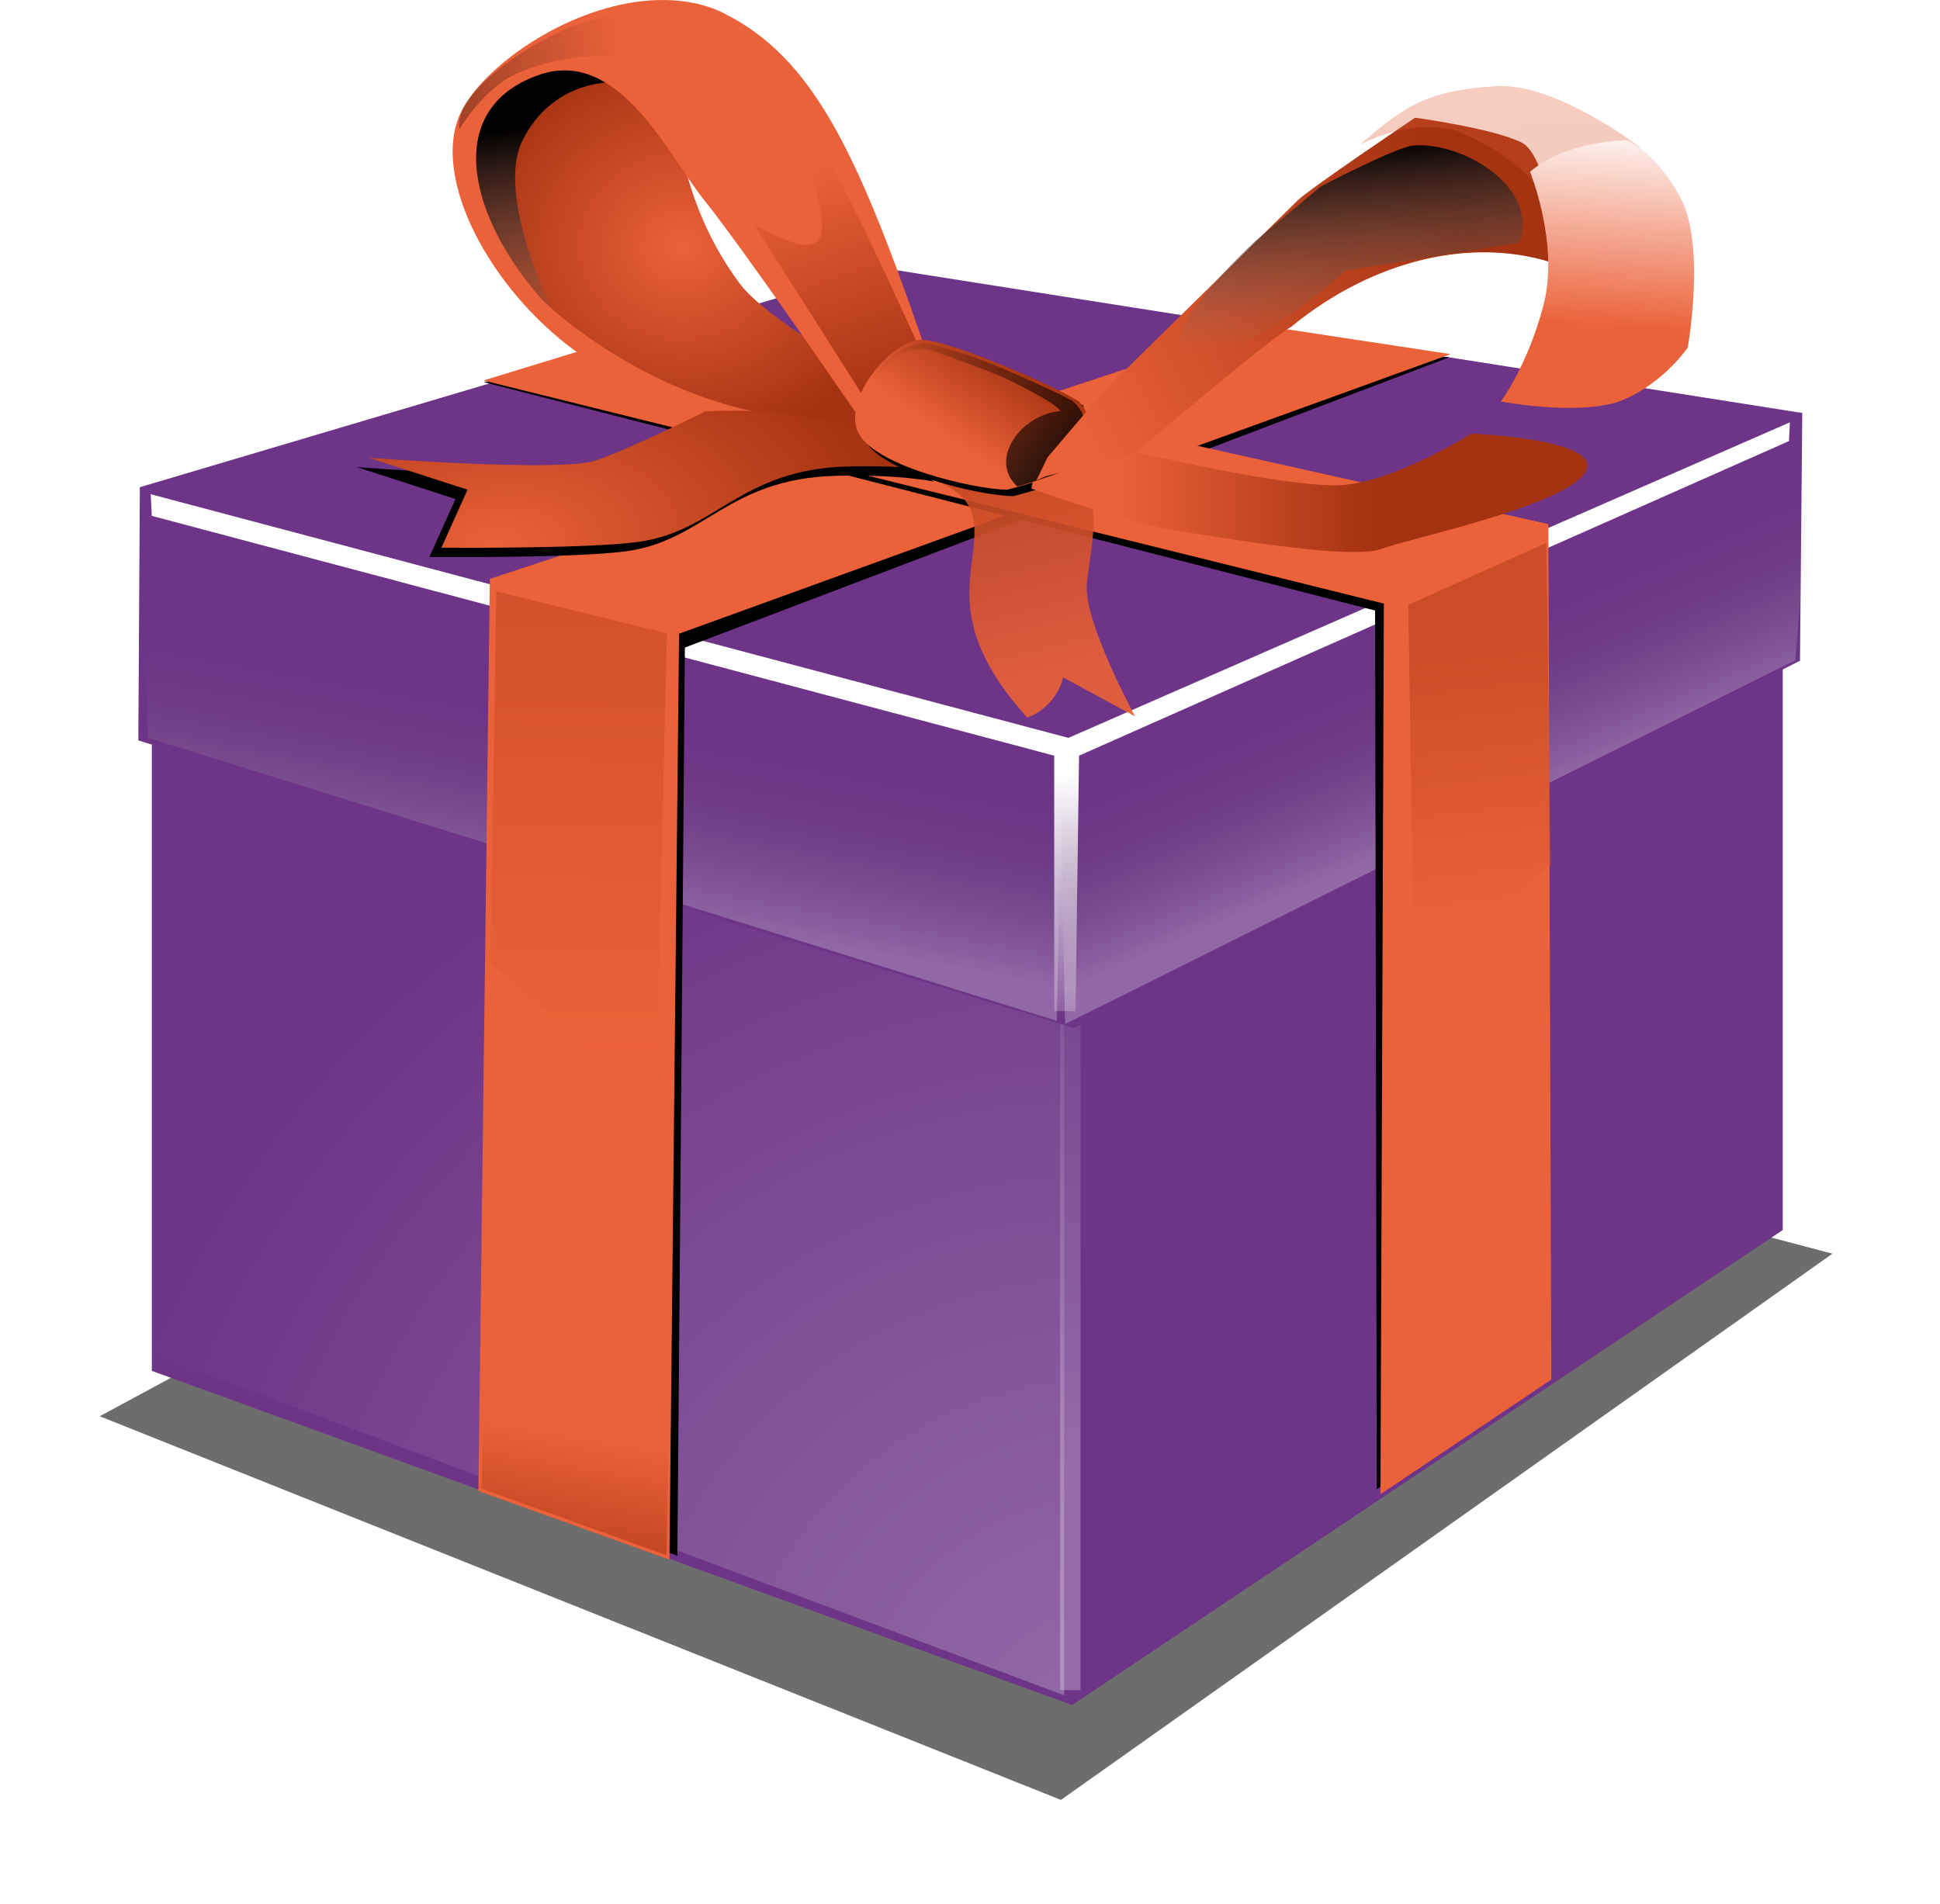
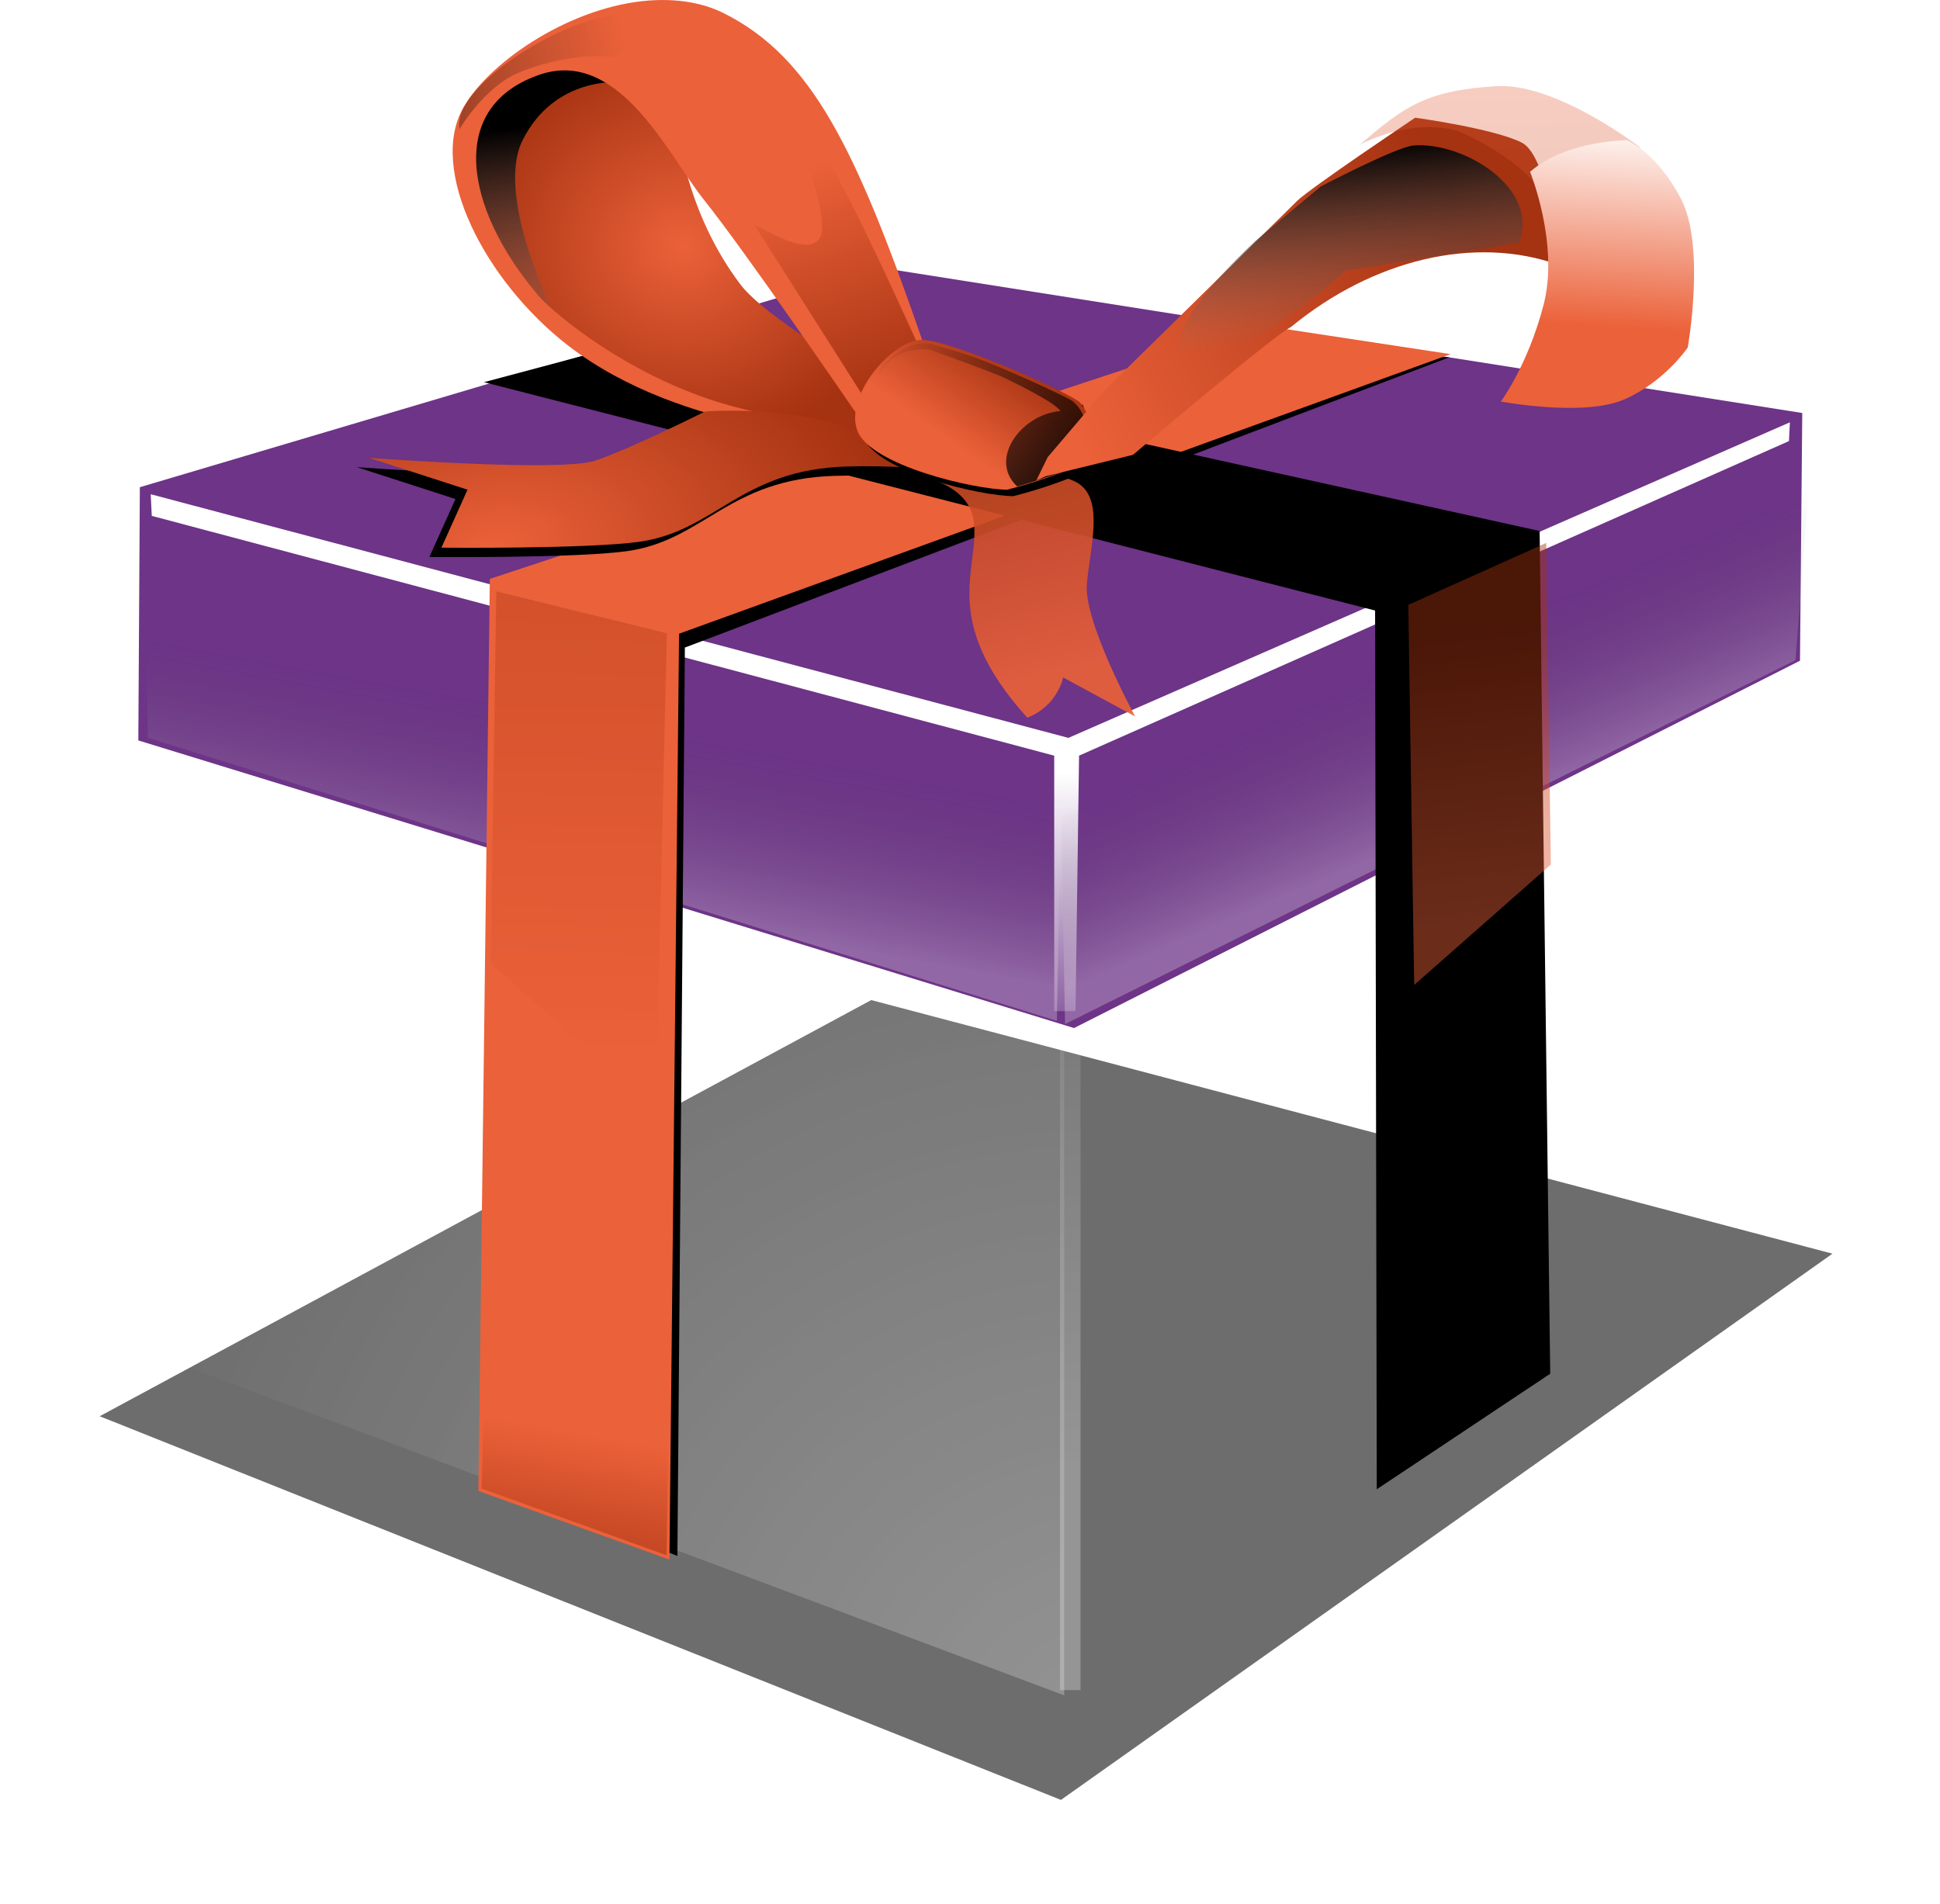
<svg xmlns="http://www.w3.org/2000/svg" xmlns:xlink="http://www.w3.org/1999/xlink" version="1.0" viewBox="0 0 200 196.34">
  <defs>
    <linearGradient id="a">
      <stop stop-color="#eb6139" offset="0" />
      <stop stop-color="#a53211" offset="1" />
    </linearGradient>
    <filter id="ao" color-interpolation-filters="sRGB">
      <feGaussianBlur stdDeviation="0.291" />
    </filter>
    <filter id="e" color-interpolation-filters="sRGB">
      <feGaussianBlur stdDeviation="0.18" />
    </filter>
    <linearGradient id="b">
      <stop stop-color="#fff" offset="0" />
      <stop stop-color="#4d4d4d" stop-opacity="0" offset="1" />
    </linearGradient>
    <filter id="an" x="-.727" y="-.024" width="2.454" height="1.049" color-interpolation-filters="sRGB">
      <feGaussianBlur stdDeviation="0.157" />
    </filter>
    <linearGradient id="c">
      <stop stop-color="#fff" offset="0" />
      <stop stop-color="#fff" stop-opacity="0" offset="1" />
    </linearGradient>
    <filter id="ak" color-interpolation-filters="sRGB">
      <feGaussianBlur stdDeviation="0.287" />
    </filter>
    <filter id="ah" x="-.06" y="-.133" width="1.119" height="1.266" color-interpolation-filters="sRGB">
      <feGaussianBlur stdDeviation="2.386" />
    </filter>
    <filter id="ab" color-interpolation-filters="sRGB">
      <feGaussianBlur stdDeviation="0.08" />
    </filter>
    <filter id="d" color-interpolation-filters="sRGB">
      <feGaussianBlur stdDeviation="0.07" />
    </filter>
    <filter id="ae" color-interpolation-filters="sRGB">
      <feGaussianBlur stdDeviation="0.053" />
    </filter>
    <filter id="af" color-interpolation-filters="sRGB">
      <feGaussianBlur stdDeviation="0.105" />
    </filter>
    <filter id="ag" color-interpolation-filters="sRGB">
      <feGaussianBlur stdDeviation="0.084" />
    </filter>
    <filter id="ad" color-interpolation-filters="sRGB">
      <feGaussianBlur stdDeviation="0.149" />
    </filter>
    <filter id="ai" x="-.024" y="-.1" width="1.048" height="1.201" color-interpolation-filters="sRGB">
      <feGaussianBlur stdDeviation="0.14" />
    </filter>
    <filter id="aj" color-interpolation-filters="sRGB">
      <feGaussianBlur stdDeviation="0.08" />
    </filter>
    <filter id="f" color-interpolation-filters="sRGB">
      <feGaussianBlur stdDeviation="0.151" />
    </filter>
    <filter id="al" color-interpolation-filters="sRGB">
      <feGaussianBlur stdDeviation="0.146" />
    </filter>
    <filter id="am" color-interpolation-filters="sRGB">
      <feGaussianBlur stdDeviation="0.191" />
    </filter>
    <radialGradient id="i" cx="985.76" cy="238.35" r="11.035" gradientTransform="matrix(1.164 -1.975 2.046 1.206 -614.23 1863.9)" gradientUnits="userSpaceOnUse">
      <stop stop-color="#fff" offset="0" />
      <stop stop-color="#fff" stop-opacity="0" offset="1" />
    </radialGradient>
    <linearGradient id="w" x1="1002.9" x2="1002.9" y1="233.49" y2="218.97" gradientUnits="userSpaceOnUse" xlink:href="#c" />
    <linearGradient id="u" x1="991.58" x2="992.39" y1="219.12" y2="214.7" gradientTransform="translate(16.514 -35.636)" gradientUnits="userSpaceOnUse" xlink:href="#b" />
    <linearGradient id="t" x1="1002.8" x2="1003.1" y1="215.93" y2="223.38" gradientTransform="translate(16.514 -35.636)" gradientUnits="userSpaceOnUse" xlink:href="#c" />
    <linearGradient id="r" x1="991.58" x2="992.39" y1="219.12" y2="214.7" gradientTransform="translate(30.258 -36.49)" gradientUnits="userSpaceOnUse" xlink:href="#b" />
    <linearGradient id="z" x1="990.06" x2="990.27" y1="222.94" y2="211.53" gradientTransform="translate(16.514 -35.636)" gradientUnits="userSpaceOnUse" xlink:href="#a" />
    <linearGradient id="y" x1="990.6" x2="991.61" y1="222.27" y2="213.87" gradientTransform="translate(22.384 -.586)" gradientUnits="userSpaceOnUse" xlink:href="#a" />
    <linearGradient id="x" x1="1018.9" x2="1015.5" y1="178.21" y2="168.84" gradientUnits="userSpaceOnUse" xlink:href="#a" />
    <linearGradient id="v" x1="1006.7" x2="1006.1" y1="170.13" y2="164.62" gradientUnits="userSpaceOnUse">
      <stop stop-color="#7f7f7f" stop-opacity="0" offset="0" />
      <stop offset="1" />
    </linearGradient>
    <linearGradient id="s" x1="1014.1" x2="1016.1" y1="165.27" y2="170.9" gradientUnits="userSpaceOnUse" xlink:href="#a" />
    <linearGradient id="q" x1="1019.5" x2="1015.7" y1="174.22" y2="169.45" gradientUnits="userSpaceOnUse">
      <stop offset="0" />
      <stop stop-opacity="0" offset="1" />
    </linearGradient>
    <linearGradient id="p" x1="1004.5" x2="1008.6" y1="162.97" y2="162.04" gradientUnits="userSpaceOnUse">
      <stop offset="0" />
      <stop stop-opacity="0" offset="1" />
    </linearGradient>
    <linearGradient id="o" x1="1032.6" x2="1032.3" y1="164.42" y2="169.47" gradientUnits="userSpaceOnUse">
      <stop stop-color="#fff" offset="0" />
      <stop stop-color="#eb6139" offset="1" />
    </linearGradient>
    <linearGradient id="n" x1="1020.7" x2="1027" y1="173.07" y2="173.07" gradientTransform="matrix(4.229 0 0 4.229 -4221.2 -28.512)" gradientUnits="userSpaceOnUse" xlink:href="#a" />
    <linearGradient id="m" x1="1023.6" x2="1047.6" y1="465.44" y2="431.4" gradientTransform="matrix(.267 0 0 .267 -197.01 574.3)" gradientUnits="userSpaceOnUse" xlink:href="#a" />
    <radialGradient id="h" cx="848.78" cy="582.26" r="111.22" gradientTransform="matrix(.368 -.05 .027 .2 -296.89 636.86)" gradientUnits="userSpaceOnUse" xlink:href="#a" />
    <linearGradient id="l" x1="989.74" x2="988.96" y1="231.85" y2="236.39" gradientTransform="matrix(4.229 0 0 4.229 -4151.4 -179.22)" gradientUnits="userSpaceOnUse" xlink:href="#a" />
    <radialGradient id="g" cx="927.73" cy="395.1" r="86.556" gradientTransform="matrix(.267 0 0 .24 -197.01 585.05)" gradientUnits="userSpaceOnUse" xlink:href="#a" />
    <linearGradient id="k" x1="1020.3" x2="1030" y1="173.31" y2="168.55" gradientUnits="userSpaceOnUse" xlink:href="#a" />
    <linearGradient id="j" x1="1007.5" x2="1009.5" y1="162.13" y2="170.04" gradientTransform="translate(22.425 .718)" gradientUnits="userSpaceOnUse" xlink:href="#a" />
    <filter id="ac" color-interpolation-filters="sRGB">
      <feGaussianBlur stdDeviation="0.149" />
    </filter>
    <linearGradient id="aa" x1="1007.4" x2="1007.9" y1="167.43" y2="162.82" gradientUnits="userSpaceOnUse">
      <stop stop-color="#7f7f7f" stop-opacity="0" offset="0" />
      <stop offset="1" />
    </linearGradient>
  </defs>
  <g transform="translate(19.686 -654.52)">
    <path transform="matrix(1.863 0 0 1.916 -2397.4 -483)" d="m1281.8 669.91 53.192 20.647 42.693-29.395-53.192-13.648-42.693 22.396z" fill-rule="evenodd" filter="url(#ah)" opacity=".756" />
-     <path d="m-4.033 721.79v74.079l94.875 34.455 73.256-48.974v-70.375l-75.314 39.92-92.817-29.104z" fill="#6d3487" fill-rule="evenodd" />
    <path transform="matrix(4.229 0 0 4.229 -4220.8 -28.21)" d="m997.28 194.51 22.069 8.265v-17.074l-22.069-6.721v15.53z" fill="url(#i)" fill-rule="evenodd" filter="url(#ak)" opacity=".525" />
    <rect transform="matrix(4.814 0 0 4.814 -4737.4 -318.03)" x="1002.7" y="222.42" width=".439" height="15.805" fill="url(#w)" filter="url(#an)" opacity=".522" />
    <path d="m71.012 682.11 95.102 14.994-0.234 25.542-74.841 37.876-96.464-29.656 0.157-26.111 76.28-22.644z" fill="#6d3487" />
    <path transform="matrix(4.229 0 0 4.229 -4220.8 -28.21)" d="m996.92 175.07 0.091 4.359 22.16 6.902 0.091-5.086-22.342-6.176z" fill="url(#u)" fill-rule="evenodd" filter="url(#e)" opacity=".5" />
    <path transform="matrix(4.229 0 0 4.229 -4220.8 -28.21)" d="m997.08 173.49 22.371 5.941 17.588-7.694-0.022 0.457-17.306 7.67-0.086 6.23h-0.519l-9e-4 -6.23-21.999-5.846-0.026-0.527z" fill="url(#t)" fill-rule="evenodd" filter="url(#ao)" />
    <path transform="matrix(-4.229 1.029 0 4.229 4458.1 -1087.1)" d="m1014.7 176.33 0.359 4.608 17.807 4.542 0.091-5.086-18.256-4.064z" fill="url(#r)" fill-rule="evenodd" filter="url(#e)" opacity=".5" />
    <path transform="matrix(4.229 0 0 4.229 -4221.2 -28.512)" d="m1023.9 170.19-18.317 5.772-0.249 21.614 4.68 1.872 0.182-22.148 18.642-7.08-4.938-0.029z" fill-rule="evenodd" filter="url(#am)" />
    <path d="m110.09 688.03-79.278 26.178-1.18 94.045 19.697 7.077 0.991-95.468 79.539-28.826-19.768-3.006z" fill="#eb6139" fill-rule="evenodd" />
    <path transform="matrix(4.229 0 0 4.229 -4221.2 -28.512)" d="m1005.3 170.83 21.722 5.567 0.041 21.425 4.228-2.817-0.258-20.547-21.529-4.751-4.203 1.122z" fill-rule="evenodd" filter="url(#al)" />
-     <path d="m30.149 693.75 92.831 23.006-0.351 91.835 17.616-11.826-0.303-88.207-91.479-20.413-18.315 5.606z" fill="#eb6139" fill-rule="evenodd" />
    <path d="m50.43 669.22s0.922 7.621 6.22 14.635c2.514 3.329 12.256 8.964 12.256 8.964l5.305 6.403s-5.488 1.829-8.232 1.464c-2.744-0.366-16.356-4.315-21.478-7.242-5.122-2.927-14.269-13.243-14.818-15.621-0.549-2.378-3.075-8.562-0.88-12.587 2.195-4.025 6.443-5.893 7.724-6.076 1.281-0.183 13.354 6.037 13.354 6.037l0.549 4.025z" fill="url(#g)" fill-rule="evenodd" />
    <path transform="matrix(4.229 0 0 4.229 -4221.2 -28.512)" d="m1005.6 175.93 4.158 1.022-0.273 11.589-4.022-3.545 0.136-9.066z" fill="url(#z)" fill-rule="evenodd" filter="url(#f)" opacity=".591" />
    <path d="m30.272 797.31-0.316 10.686 19.077 6.887 0.158-11.794-18.918-5.779z" fill="url(#l)" fill-rule="evenodd" />
    <path transform="matrix(-3.503 0 0 3.503 3683 -27.16)" d="m1011.5 210.58 4.058 1.823-0.173 11.188-4.022-3.545 0.136-9.467z" fill="url(#y)" fill-rule="evenodd" filter="url(#f)" opacity=".674" />
    <g transform="matrix(4.209 .408 -.408 4.209 -4129.6 -440.06)" fill="url(#x)" fill-rule="evenodd">
      <path d="m1015 173.21s1.908-0.141 2.191 0.99-0.636 2.474 1.767 4.665c0.707-0.353 0.777-1.06 0.777-1.06l1.838 0.777s-1.484-2.191-1.484-3.11c0-0.919 0.212-2.05-0.424-2.403s-3.746-0.353-3.746-0.353l-0.919 0.495z" filter="url(#aj)" opacity=".953" />
      <path d="m1015.1 173.08s1.908-0.141 2.191 0.99-0.636 2.474 1.767 4.665c0.707-0.353 0.777-1.06 0.777-1.06l1.838 0.777s-1.484-2.191-1.484-3.11c0-0.919 0.212-2.05-0.424-2.403s-3.746-0.353-3.746-0.353l-0.919 0.495z" />
    </g>
    <path transform="matrix(4.229 0 0 4.229 -4221.2 -28.512)" d="m1010.4 171.77s-1.838 0.919-2.686 1.202c-0.848 0.283-5.513-0.071-5.513-0.071l2.403 0.777-0.636 1.414s3.524 0.034 4.806-0.141c1.892-0.259 2.474-1.767 5.089-1.838 1.569-0.042 2.403 0.141 2.403 0.141s-2.12-1.696-5.867-1.484z" fill-rule="evenodd" filter="url(#ai)" />
    <path transform="matrix(4.229 0 0 4.229 -4221.2 -28.512)" d="m1008.6 163.52s-1.102-0.63-1.522-0.63-1.941 0.577-2.099 1.364c-0.157 0.787-0.367 2.413 0.367 3.358 0.735 0.944 1.836 1.941 1.836 1.941s-1.663-3.166-0.944-4.617c0.788-1.591 2.413-1.417 2.361-1.417z" fill="url(#v)" fill-rule="evenodd" filter="url(#ad)" />
    <path d="m47.285 654.57c-7.958 0.559-16.366 6.165-19.163 10.969-3.73 6.405 2.144 17.951 10.777 24.624 11.831 9.145 29.531 9.486 29.531 9.486 0-0.276 11.561 3.196 6.872-10.321-6.733-19.407-11.282-28.885-20.352-33.436-2.323-1.166-5.012-1.508-7.665-1.322zm-11.128 7.579c8.071-2.516 13.111 8.447 16.679 12.906 4.391 5.488 15.463 21.674 15.463 21.674l2.247 2.908s-1.224 0.019-13.48-2.908c-12.256-2.927-21.071-11.231-21.436-11.962-7.303-8.667-9.452-19.367 0.529-22.618z" fill="#eb6139" fill-rule="evenodd" />
    <path d="m53.023 696.94s-7.772 3.886-11.359 5.082c-3.587 1.196-23.315-0.299-23.315-0.299l10.163 3.288-2.69 5.978s14.902 0.146 20.326-0.598c8.001-1.097 10.462-7.473 21.522-7.772 6.635-0.179 10.163 0.598 10.163 0.598s-8.967-7.174-24.809-6.277z" fill="url(#h)" fill-rule="evenodd" />
    <path transform="matrix(4.229 0 0 4.229 -4221.2 -28.512)" d="m1019.9 171.39s-3.066-1.435-3.783-1.435-1.892 1.37-1.565 2.218c0.326 0.848 2.87 1.435 3.653 1.435 0.697-0.179 1.331-0.4 2.022-0.718 0-0.457-0.326-1.5-0.326-1.5z" fill-rule="evenodd" filter="url(#ag)" />
    <path transform="matrix(4.229 0 0 4.229 -4221.2 -28.512)" d="m1011.9 167.01 2.781 4.381 1.391-1.043s-1.391-3.129-2.156-4.52-1.321-2.017-1.321-2.017 1.182 2.921 0.904 3.477c-0.278 0.556-1.46-0.278-1.599-0.278z" fill="url(#s)" fill-rule="evenodd" filter="url(#af)" />
    <path d="m91.615 695.99c-1.306-1.104-13.253-6.428-16.287-6.428-3.034 0-8 5.793-6.621 9.379 1.379 3.586 12.138 6.069 15.448 6.069 2.948-0.756 5.628-1.691 8.552-3.034 0-1.931 0.574-4.089-1.092-5.986z" fill="url(#m)" fill-rule="evenodd" />
-     <path d="m86.651 704.9s9.502 3.483 15.355 4.398c5.854 0.915 17.756 2.92 20.683 1.822 2.927-1.098 18.842-4.39 21.038-7.866 2.195-3.476-11.708-4.025-11.708-4.025s-7.867 4.939-13.355 5.305c-5.488 0.366-21.586-3.476-21.586-3.476l-10.245 2.744-0.183 1.098z" fill="url(#n)" fill-rule="evenodd" />
    <path transform="matrix(4.229 0 0 4.229 -4221.2 -28.512)" d="m1015.6 169.98s0.348-0.163 0.645-0.068c0.424 0.136 0.764 0.187 1.68 0.577 0.987 0.421 1.654 0.751 1.722 0.802 0.558 0.479 0.178 0.986 0.196 1.539-0.339 0.17-1.391 0.509-1.544 0.543-0.707-0.652 0.082-1.757 1.052-1.84-0.128-0.215-1.206-0.734-1.461-0.853-0.828-0.329-1.746-0.65-1.746-0.65s-0.848-0.105-1.222 0.611c0.085-0.356 0.713-0.696 0.679-0.662z" fill="url(#q)" fill-rule="evenodd" filter="url(#ae)" />
    <g transform="matrix(4.229 0 0 4.229 -4221.2 -28.512)" fill="url(#k)" fill-rule="evenodd">
      <path d="m1019 173.12 2.12-0.519s3.461-2.941 3.85-3.115c1.994-1.643 4.482-2.25 6.532-1.514 0 0-0.216-2.639-0.908-2.985-0.692-0.346-2.595-0.606-2.595-0.606s-2.574 1.726-2.877 2.029c-0.303 0.303-4.706 4.631-4.706 4.631l-1.377 1.619-0.275 0.565 0.239-0.107z" />
      <path d="m1029.8 163.55c-3.374 0.216-9.992 8.056-10.381 8.489-0.389 0.433-0.978 1.365-0.935 1.322 0 0 4.214 1.874 7.847 1.658 3.634-0.216 8.18-2.41 8.655-5.54 0.546-3.597-1.812-6.145-5.186-5.929zm-2.298 1.492c1.14-0.208 3.579-0.226 3.142 3.414-0.271 2.253-1.888 5.827-5.219 6-3.331 0.173-6.586-1.268-6.543-1.311 0 1e-5 5.295-5.61 5.512-5.783 0.216-0.173 1.804-2.002 3.108-2.32z" />
    </g>
    <path transform="matrix(4.229 0 0 4.229 -4221.2 -28.512)" d="m1004.7 164.66c-0.148-0.811 1.467-2.006 2.831-2.53 1.364-0.525 3.066-0.356 3.066-0.356s-1.495 0.671-2.114 1.124c-1.247-0.127-2.39 0.408-2.39 0.408s-0.719 0.277-1.394 1.355z" fill="url(#p)" fill-rule="evenodd" filter="url(#d)" opacity=".558" />
    <path transform="matrix(4.122 .944 -.944 4.122 -3955.7 -982.14)" d="m1026.8 165.52c0.833-1.138 1.272-1.644 2.917-2.131 1.401-0.415 3.752 0.67 3.752 0.67s-1.292 1.375-1.91 1.827c-0.684-0.934-2.499-1.218-2.499-1.218s-1.055-0.143-2.26 0.852z" fill="url(#j)" fill-rule="evenodd" filter="url(#d)" opacity=".558" />
    <path transform="matrix(4.229 0 0 4.229 -4221.2 -28.512)" d="m1030.8 165.7s0.714 1.757 0.33 3.24c-0.384 1.482-1.043 2.361-1.043 2.361s2.032 0.384 3.02-0.055c0.988-0.439 1.537-1.263 1.537-1.263s0.439-2.471-0.165-3.624c-0.604-1.153-1.318-1.428-1.318-1.428s-1.482 0-2.361 0.769z" fill="url(#o)" fill-rule="evenodd" filter="url(#ab)" />
    <path transform="matrix(-4.229 0 0 4.229 4384.8 -19.34)" d="m1009.3 163.89s-1.844-0.966-2.263-1c-1.195-0.097-3.077 1.018-2.575 2.37l4.224 0.682c3.71 3.272 5.766 2.602 2.202-0.728z" fill="url(#aa)" fill-rule="evenodd" filter="url(#ac)" />
  </g>
</svg>